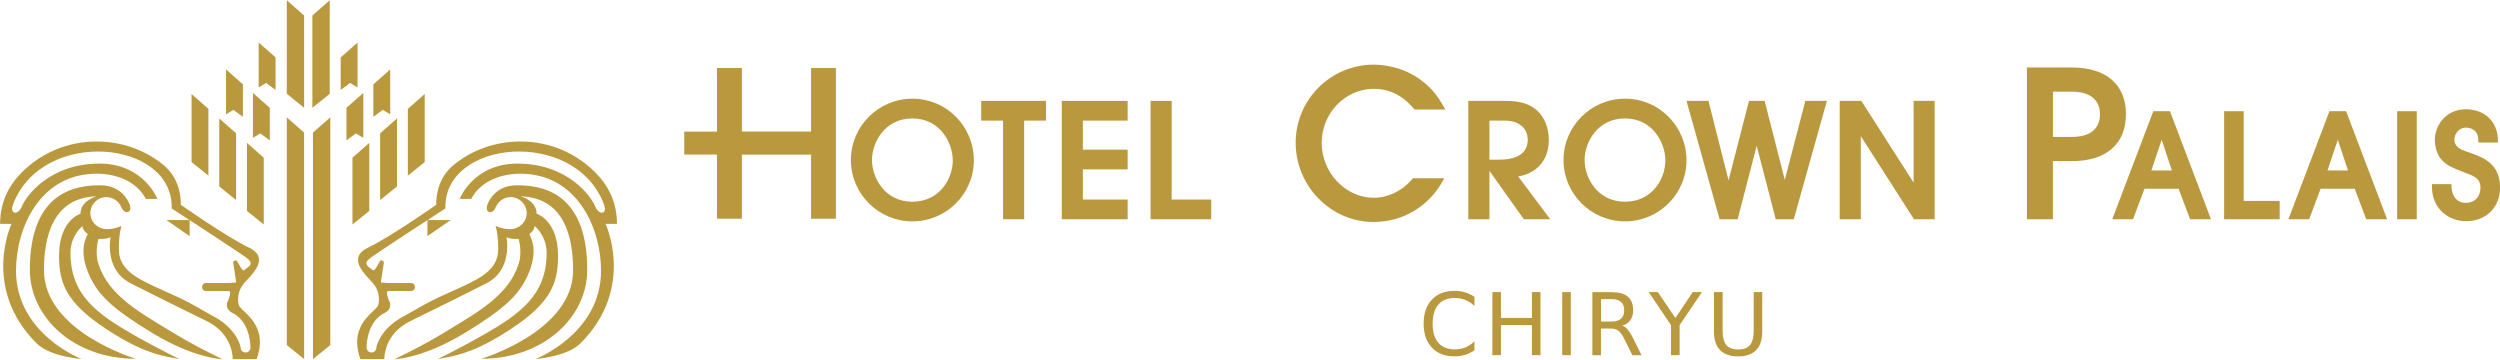
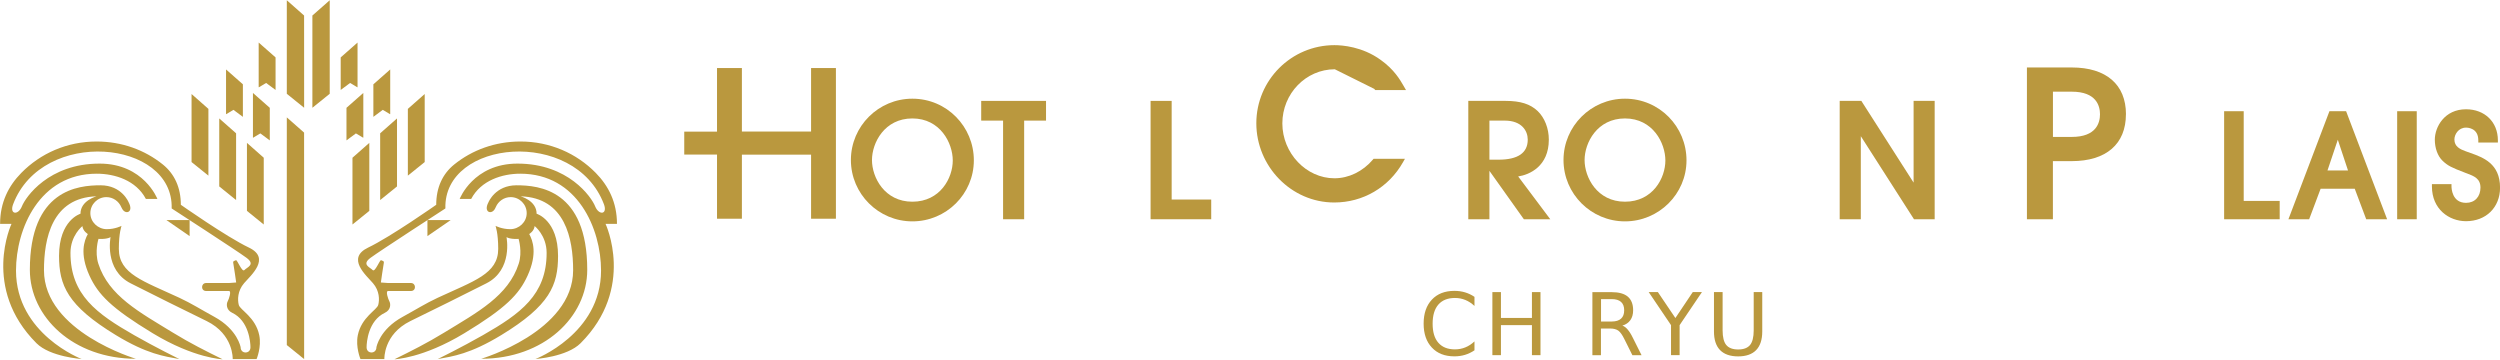
<svg xmlns="http://www.w3.org/2000/svg" id="_知立" data-name="知立" viewBox="0 0 566.93 81.55">
  <defs>
    <style>
      .cls-1 {
        fill-rule: evenodd;
      }

      .cls-1, .cls-2 {
        fill: #ba983e;
        stroke-width: 0px;
      }
    </style>
  </defs>
  <g>
    <path class="cls-2" d="M18.69,51.27s-2.71,2.11-2.71,6.08c0,9.51,5.94,13.8,14.47,18.67,4.74,2.71,10.23,5.41,10.23,5.41-3.43-.63-7.31-1.12-14.43-5.45-11-6.7-12.86-11.3-12.86-17.96,0-8.13,4.86-9.55,4.86-9.55,0-3.03,3.69-3.95,3.63-3.95-10.12.3-11.91,9.61-11.91,16.76,0,13.93,20.85,20.08,20.85,20.08-14.17,0-24.05-9.45-24.05-20.17,0-18.17,10.95-19.17,16.04-19.17,4.82,0,6.35,3.83,6.35,3.83,1.27,2.35-.78,2.95-1.51,1.4-.04-.09-.11-.2-.15-.29-.55-1.31-1.86-2.26-3.37-2.26-2.01,0-3.64,1.63-3.64,3.64s1.72,3.63,3.73,3.63c1.9,0,3.34-.75,3.34-.75,0,0-.61,1.6-.61,5.21,0,5.7,5.53,7.28,13.75,11.11,2.71,1.26,4.97,2.7,7.9,4.3,5.3,2.89,5.97,6.91,5.97,6.91,0,1.57,2.23,1.58,2.23.01,0-1.14-.36-6.03-4.15-7.83-1.41-.67-1.32-2.05-1.02-2.59.3-.54.9-2.35.3-2.35h-5.18c-1.26,0-1.2-1.81,0-1.81h5.18l1.63-.12s-.54-3.85-.66-4.39c-.12-.54.3-.49.6-.66.3-.18,1.38,2.83,1.93,2.23.54-.61,2.59-1.21.48-2.77-2.11-1.57-16.98-11.2-16.98-11.2.47-15.62-29.34-18.38-35.95-.96-.89,2.35,1.14,2.59,1.99.48.84-2.11,6.08-9.69,17.61-9.69,10.03,0,13.11,8.01,13.11,8.01h-2.61c-2.23-4.22-7.05-5.72-11.14-5.72-13.01,0-18.31,12.51-18.31,21.97,0,14.37,14.87,20.05,14.87,20.05,0,0-7.12-.47-10.23-3.58-12.51-12.52-5.66-27.06-5.66-27.06H.02c0-4.85,1.9-8.6,4.82-11.57,4.36-4.43,10.36-7.11,17.07-7.11,5.7,0,10.92,1.9,15.03,5.22,2.63,2.12,4.07,5.23,4.07,9.13,0,0,10.37,7.29,15.43,9.7,5.06,2.41.42,6.32-1.08,8.07-1.51,1.74-1.51,3.8-1.21,4.94.3,1.15,3.79,2.77,4.64,6.86.55,2.67-.6,5.41-.6,5.41h-5.42s.24-5.59-5.9-8.61c-6.62-3.24-10.3-5.06-17.22-8.55-6.09-3.07-4.58-10.48-4.58-10.48-.96.54-2.74.39-2.74.39,0,0-.91,2.91-.03,5.63,2.35,7.3,9.33,10.99,16.86,15.6,4.03,2.47,7.52,4.2,11.31,6.07,0,0-6.37-.17-15.82-5.89-9.44-5.72-12.42-8.82-14.36-13.07-2.28-5.01-1.19-7.95-.37-9.44,0,0-1.11-.63-1.24-1.81" />
    <polygon class="cls-1" points="43 49.9 43 53.54 37.73 49.9 43 49.9" />
    <path class="cls-2" d="M121.25,51.27s2.71,2.11,2.71,6.08c0,9.51-5.94,13.8-14.47,18.67-4.74,2.71-10.23,5.41-10.23,5.41,3.43-.63,7.31-1.12,14.43-5.45,11-6.7,12.86-11.3,12.86-17.96,0-8.13-4.86-9.55-4.86-9.55,0-3.03-3.69-3.95-3.63-3.95,10.12.3,11.91,9.61,11.91,16.76,0,13.93-20.85,20.08-20.85,20.08,14.17,0,24.05-9.45,24.05-20.17,0-18.17-10.95-19.17-16.04-19.17-4.82,0-6.35,3.83-6.35,3.83-1.27,2.35.78,2.95,1.51,1.4.04-.09.11-.2.14-.29.55-1.31,1.86-2.26,3.37-2.26,2.01,0,3.64,1.63,3.64,3.64s-1.72,3.63-3.73,3.63c-1.9,0-3.34-.75-3.34-.75,0,0,.61,1.6.61,5.21,0,5.7-5.53,7.28-13.75,11.11-2.71,1.26-4.97,2.7-7.9,4.3-5.3,2.89-5.97,6.91-5.97,6.91,0,1.57-2.23,1.58-2.23.01,0-1.14.36-6.03,4.15-7.83,1.41-.67,1.32-2.05,1.02-2.59-.3-.54-.9-2.35-.3-2.35h5.18c1.26,0,1.2-1.81,0-1.81h-5.18l-1.63-.12s.54-3.85.66-4.39c.12-.54-.3-.49-.6-.66-.3-.18-1.38,2.83-1.93,2.23-.54-.61-2.59-1.21-.48-2.77,2.11-1.57,16.98-11.2,16.98-11.2-.47-15.62,29.34-18.38,35.95-.96.89,2.35-1.14,2.59-1.99.48-.84-2.11-6.08-9.69-17.61-9.69-10.03,0-13.11,8.01-13.11,8.01h2.61c2.23-4.22,7.05-5.72,11.14-5.72,13.01,0,18.31,12.51,18.31,21.97,0,14.37-14.87,20.05-14.87,20.05,0,0,7.12-.47,10.23-3.58,12.51-12.52,5.66-27.06,5.66-27.06h2.59c0-4.85-1.9-8.6-4.82-11.57-4.36-4.43-10.36-7.11-17.07-7.11-5.7,0-10.92,1.9-15.03,5.22-2.63,2.12-4.07,5.23-4.07,9.13,0,0-10.37,7.29-15.43,9.7-5.06,2.41-.42,6.32,1.08,8.07,1.51,1.74,1.51,3.8,1.2,4.94-.3,1.15-3.79,2.77-4.63,6.86-.55,2.67.6,5.41.6,5.41h5.42s-.24-5.59,5.9-8.61c6.62-3.24,10.3-5.06,17.22-8.55,6.09-3.07,4.58-10.48,4.58-10.48.96.54,2.74.39,2.74.39,0,0,.91,2.91.03,5.63-2.35,7.3-9.33,10.99-16.86,15.6-4.04,2.47-7.52,4.2-11.31,6.07,0,0,6.37-.17,15.82-5.89,9.44-5.72,12.42-8.82,14.36-13.07,2.28-5.01,1.19-7.95.37-9.44,0,0,1.11-.63,1.23-1.81" />
    <polygon class="cls-1" points="96.93 49.9 96.93 53.54 102.21 49.9 96.93 49.9" />
    <polygon class="cls-2" points="47.26 39.83 43.44 36.75 43.44 21.32 47.26 24.69 47.26 39.83" />
    <polygon class="cls-2" points="53.54 45.37 49.72 42.28 49.72 26.86 53.54 30.23 53.54 45.37" />
    <polygon class="cls-2" points="59.81 50.91 56 47.82 56 32.4 59.81 35.77 59.81 50.91" />
    <polygon class="cls-2" points="68.97 81.43 65.04 78.25 65.04 26.62 68.96 30.07 68.97 81.43" />
    <polygon class="cls-2" points="68.97 24.44 65.04 21.27 65.04 .06 68.96 3.52 68.97 24.44" />
    <polygon class="cls-2" points="70.84 24.44 74.77 21.27 74.77 .06 70.84 3.52 70.84 24.44" />
-     <polygon class="cls-2" points="70.97 81.43 74.9 78.25 74.9 26.62 70.97 30.07 70.97 81.43" />
    <polygon class="cls-2" points="59.04 30.25 61.18 31.84 61.18 24.45 57.36 21.08 57.36 31.19 57.4 31.23 59.04 30.25" />
    <polygon class="cls-2" points="60.35 18.81 62.49 20.4 62.49 13.02 58.66 9.65 58.66 19.76 58.7 19.8 60.35 18.81" />
    <polygon class="cls-2" points="52.94 24.91 55.08 26.5 55.08 19.12 51.26 15.75 51.26 25.86 51.3 25.89 52.94 24.91" />
    <polygon class="cls-2" points="92.49 39.83 96.31 36.75 96.31 21.32 92.49 24.69 92.49 39.83" />
    <polygon class="cls-2" points="86.21 45.37 90.03 42.28 90.03 26.86 86.21 30.23 86.21 45.37" />
    <polygon class="cls-2" points="79.93 50.91 83.75 47.82 83.75 32.4 79.93 35.77 79.93 50.91" />
    <polygon class="cls-2" points="80.71 30.25 82.35 31.23 82.39 31.19 82.39 21.08 78.57 24.45 78.57 31.84 80.71 30.25" />
    <polygon class="cls-2" points="79.4 18.81 81.04 19.8 81.08 19.76 81.08 9.65 77.26 13.02 77.26 20.4 79.4 18.81" />
    <polygon class="cls-2" points="86.8 24.91 88.44 25.89 88.49 25.86 88.49 15.75 84.67 19.12 84.67 26.5 86.8 24.91" />
  </g>
  <g>
    <path class="cls-2" d="M183.93,15.43v14.4h-15.69v-14.4h-5.64v14.42h-7.43v5.2h7.43v14.55h5.64v-14.53h15.69v14.53h5.63V15.43h-5.63Z" />
    <path class="cls-2" d="M206.9,22.38c-7.69,0-13.94,6.24-13.94,13.91s6.26,13.91,13.94,13.91,13.94-6.21,13.94-13.84-6.12-13.98-13.94-13.98ZM206.9,45.74c-6.32,0-9.16-5.52-9.16-9.44s2.84-9.44,9.16-9.44,9.16,5.58,9.16,9.54-2.84,9.34-9.16,9.34Z" />
    <path class="cls-2" d="M222.51,22.88v4.47h4.96v22.37h4.78v-22.37h4.96v-4.47h-14.7Z" />
-     <path class="cls-2" d="M240.78,22.88v26.84h14.94v-4.47h-10.16v-6.84h10.16v-4.47h-10.16v-6.59h10.16v-4.47h-14.94Z" />
    <path class="cls-2" d="M265.7,22.88h-4.78v26.84h13.75v-4.47h-8.97v-22.37Z" />
-     <path class="cls-2" d="M311.63,20.15c5.04,0,7.86,3.22,8.92,4.42l.24.27h6.97l-.49-.85c-.87-1.51-2.19-3.8-5.24-5.98-4.16-3.02-8.73-3.35-10.5-3.35-9.77,0-17.71,7.94-17.71,17.71s7.92,17.97,17.66,17.97c6.54,0,12.37-3.42,15.61-9.15l.43-.76h-7.11l-.15.18c-2.3,2.7-5.48,4.24-8.73,4.24-6.4,0-11.81-5.7-11.81-12.45s5.34-12.27,11.9-12.27Z" />
+     <path class="cls-2" d="M311.63,20.15l.24.27h6.97l-.49-.85c-.87-1.51-2.19-3.8-5.24-5.98-4.16-3.02-8.73-3.35-10.5-3.35-9.77,0-17.71,7.94-17.71,17.71s7.92,17.97,17.66,17.97c6.54,0,12.37-3.42,15.61-9.15l.43-.76h-7.11l-.15.18c-2.3,2.7-5.48,4.24-8.73,4.24-6.4,0-11.81-5.7-11.81-12.45s5.34-12.27,11.9-12.27Z" />
    <path class="cls-2" d="M351.23,31.66c0-2.54-.95-4.96-2.53-6.48-1.68-1.59-3.91-2.3-7.23-2.3h-8.5v26.84h4.79v-10.98c1.38,1.94,7.81,10.98,7.81,10.98h5.99s-6.35-8.46-7.28-9.71c2.56-.38,6.95-2.29,6.95-8.35ZM337.76,27.35h3.47c3.85,0,5.22,2.32,5.22,4.31,0,3.02-2.23,4.55-6.62,4.55h-2.07v-8.86Z" />
    <path class="cls-2" d="M368.5,22.38c-7.69,0-13.94,6.24-13.94,13.91s6.26,13.91,13.94,13.91,13.95-6.21,13.95-13.84-6.13-13.98-13.95-13.98ZM368.5,45.74c-6.32,0-9.16-5.52-9.16-9.44s2.84-9.44,9.16-9.44,9.16,5.58,9.16,9.54-2.84,9.34-9.16,9.34Z" />
-     <path class="cls-2" d="M409.4,22.88s-3.9,14.99-4.66,17.91c-.75-2.93-4.57-17.91-4.57-17.91h-3.55s-3.87,15.07-4.63,18.03c-.75-2.96-4.56-18.03-4.56-18.03h-4.98l7.51,26.84h4.09s3.58-13.8,4.32-16.66c.74,2.87,4.32,16.66,4.32,16.66h4.09l7.51-26.84h-4.9Z" />
    <path class="cls-2" d="M433.95,22.88v18.53c-1.5-2.35-11.85-18.53-11.85-18.53h-4.91v26.84h4.79v-18.84c1.5,2.35,12.06,18.84,12.06,18.84h4.69v-26.84h-4.78Z" />
    <path class="cls-2" d="M482.11,25.92c0-6.75-4.48-10.62-12.29-10.62h-10.17v34.42h5.89v-13.18h4.27c7.81,0,12.29-3.87,12.29-10.62ZM465.55,20.79h4.27c5.57,0,6.4,3.21,6.4,5.13s-.83,5.13-6.4,5.13h-4.27v-10.27Z" />
-     <path class="cls-2" d="M491.74,25.22h-3.43l-9.31,24.5h4.71s2.38-6.32,2.6-6.92h7.74c.22.59,2.6,6.92,2.6,6.92h4.74l-9.3-24.5h-.35ZM492.52,38.65h-4.65c.32-.96,1.74-5.19,2.34-6.96.59,1.77,1.99,6,2.31,6.96Z" />
    <path class="cls-2" d="M508.81,25.22h-4.44v24.5h12.6v-4.16h-8.16v-20.34Z" />
    <path class="cls-2" d="M531.68,25.22h-3.43l-9.3,24.5h4.7s2.38-6.32,2.6-6.92h7.74c.23.59,2.6,6.92,2.6,6.92h4.74l-9.3-24.5h-.35ZM532.46,38.65h-4.65c.32-.96,1.74-5.19,2.34-6.96.59,1.77,2,6,2.31,6.96Z" />
    <polygon class="cls-2" points="543.61 25.22 543.61 49.72 548.05 49.72 548.05 25.22 547.54 25.22 543.61 25.22" />
    <path class="cls-2" d="M560.26,34.7l-1.09-.39c-1.31-.47-2.58-1.07-2.58-2.68,0-1.13.91-2.69,2.63-2.69.47,0,2.79.13,2.79,2.88v.51h4.44v-.51c0-4.15-2.97-7.04-7.23-7.04-4.88,0-7.07,4.03-7.07,6.89,0,1.93.65,3.72,1.74,4.77,1.17,1.14,2.08,1.57,5.15,2.74,0,0,.43.16.43.16,1.55.59,3.03,1.14,3.03,3.2s-1.28,3.46-3.27,3.46c-3.21,0-3.3-3.36-3.3-3.74v-.51h-4.44v.51c0,5.19,3.89,7.9,7.74,7.9,4.54,0,7.71-3.13,7.71-7.61,0-5.47-3.86-6.84-6.67-7.85Z" />
  </g>
  <g>
    <path class="cls-2" d="M334.37,67.34v2.04c-.65-.61-1.35-1.06-2.08-1.36-.74-.3-1.52-.45-2.35-.45-1.63,0-2.89.5-3.76,1.5-.87,1-1.3,2.45-1.3,4.34s.43,3.33,1.3,4.32c.87,1,2.12,1.5,3.76,1.5.83,0,1.61-.15,2.35-.45.74-.3,1.43-.75,2.08-1.36v2.02c-.68.46-1.39.8-2.15,1.03-.76.23-1.56.34-2.4.34-2.17,0-3.87-.66-5.11-1.99-1.25-1.33-1.87-3.13-1.87-5.43s.62-4.11,1.87-5.44c1.24-1.33,2.95-1.99,5.11-1.99.86,0,1.66.11,2.42.34.76.23,1.47.57,2.13,1.02Z" />
    <path class="cls-2" d="M338.43,66.24h1.94v5.86h7.03v-5.86h1.94v14.3h-1.94v-6.81h-7.03v6.81h-1.94v-14.3Z" />
-     <path class="cls-2" d="M354.27,66.24h1.94v14.3h-1.94v-14.3Z" />
    <path class="cls-2" d="M367.91,73.84c.42.14.82.44,1.21.9.39.46.79,1.09,1.18,1.9l1.96,3.91h-2.08l-1.83-3.67c-.47-.96-.93-1.59-1.37-1.91-.45-.31-1.05-.47-1.82-.47h-2.11v6.05h-1.94v-14.3h4.37c1.63,0,2.86.34,3.66,1.02.8.68,1.21,1.71,1.21,3.09,0,.9-.21,1.65-.63,2.24-.42.59-1.03,1.01-1.82,1.24ZM363.07,67.83v5.08h2.43c.93,0,1.64-.22,2.11-.65.48-.43.71-1.06.71-1.9s-.24-1.47-.71-1.89c-.48-.43-1.18-.64-2.11-.64h-2.43Z" />
    <path class="cls-2" d="M373.88,66.24h2.08l3.97,5.88,3.94-5.88h2.08l-5.06,7.49v6.81h-1.95v-6.81l-5.06-7.49Z" />
    <path class="cls-2" d="M388.69,66.24h1.95v8.69c0,1.53.28,2.64.83,3.31.56.67,1.46,1.01,2.7,1.01s2.13-.34,2.69-1.01c.55-.67.83-1.78.83-3.31v-8.69h1.94v8.93c0,1.86-.46,3.27-1.38,4.22-.92.95-2.29,1.43-4.09,1.43s-3.17-.48-4.1-1.43c-.92-.95-1.38-2.36-1.38-4.22v-8.93Z" />
  </g>
</svg>